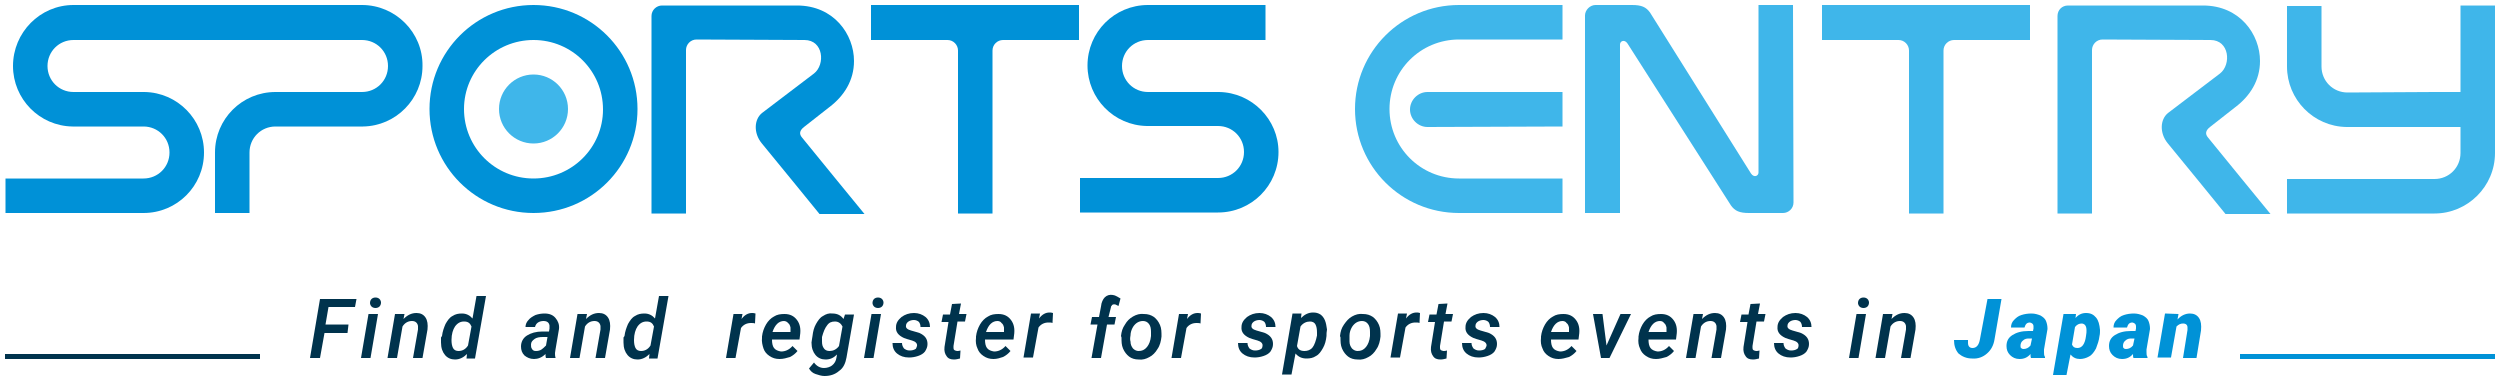
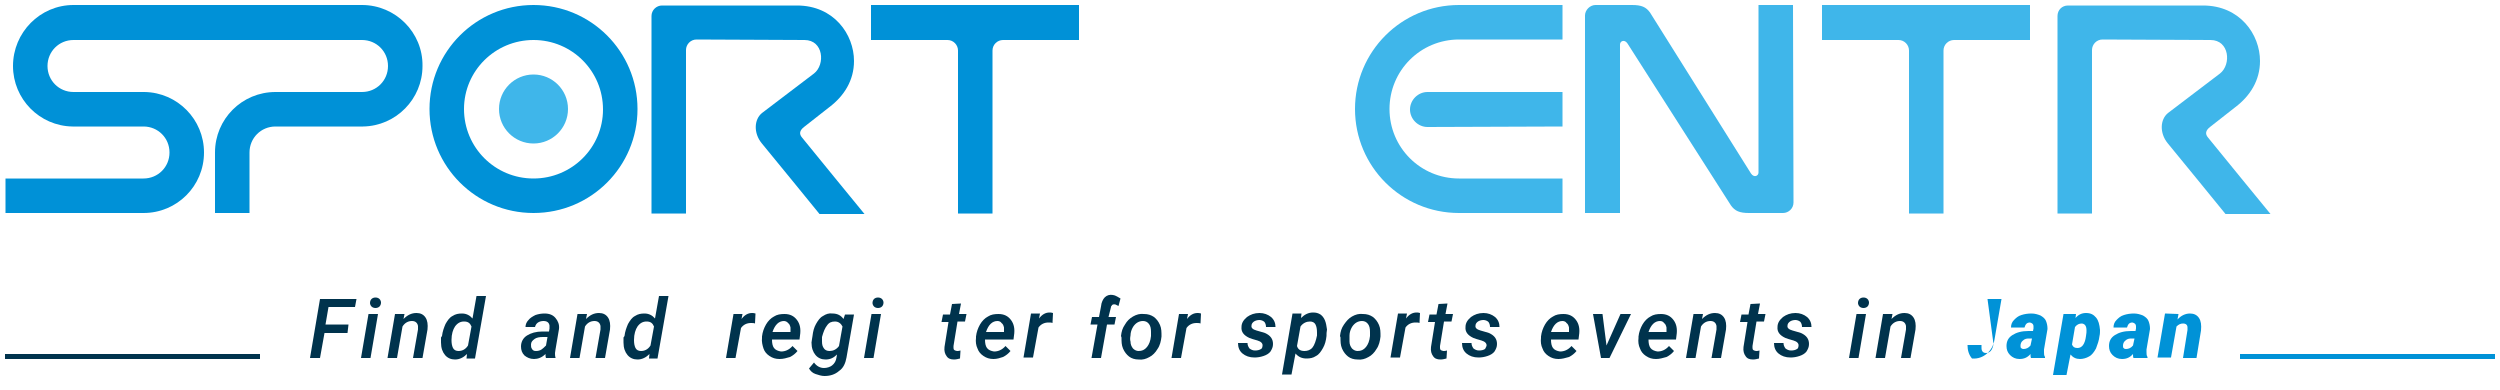
<svg xmlns="http://www.w3.org/2000/svg" version="1.1" id="レイヤー_1" x="0px" y="0px" viewBox="0 0 500 78" style="enable-background:new 0 0 500 78;" xml:space="preserve">
  <style type="text/css">
	.st0{fill:#0091D7;}
	.st1{fill:#3FB6EA;}
	.st2{fill:#00334D;}
	.st3{fill:#0092D7;}
	.st4{fill:none;stroke:#00334D;stroke-miterlimit:10;}
	.st5{fill:none;stroke:#0092D7;stroke-miterlimit:10;}
</style>
  <g>
    <path class="st0" d="M200.6,8c-1.1,0-2.1,0.9-2.1,2.1v32.6h-6.9V10.1c0-1.1-0.9-2.1-2.1-2.1h-15.3V1h41.6v7H200.6z" />
    <path class="st1" d="M390.8,8c-1.1,0-2.1,0.9-2.1,2.1v32.6h-6.9V10.1c0-1.1-0.9-2.1-2.1-2.1h-15.3V1H406v7H390.8z" />
    <path class="st1" d="M358.6,1h-6.9c0,0,0,32.2,0,33.5c0,0.7-0.9,1.1-1.5,0.2L330,2.5c-0.8-1.1-1.7-1.5-3.6-1.5h-7.3   C318,1,317,2,317,3.1v39.5h7c0,0,0-32.4,0-33.7c0-0.7,0.9-1.1,1.5-0.2l20.7,32.4c0.8,1.1,1.7,1.5,3.6,1.5h6.8   c1.1,0,2.1-0.9,2.1-2.1L358.6,1L358.6,1z" />
    <path class="st0" d="M160.9,8c3.8,0,4.2,4.9,1.9,6.7l-10.4,7.9c-1.6,1.3-1.7,4-0.1,6c1.1,1.3,11.6,14.2,11.6,14.2h9   c0,0-11.8-14.4-12.5-15.3c-0.6-0.7-0.5-1.4,0.4-2.1l5.1-4c2.9-2.2,4.9-5.3,4.9-9.2c0-5.3-4-11.1-11.4-11.1c-8.1,0-27,0-27,0   c-1.1,0-2.1,0.9-2.1,2.1v39.5h6.9V10c0-1.1,0.9-2.1,2.1-2.1L160.9,8z" />
    <path class="st1" d="M442.1,8c3.8,0,4.2,4.9,1.9,6.7l-10.4,7.9c-1.6,1.3-1.7,4-0.1,6c1.1,1.3,11.6,14.2,11.6,14.2h9   c0,0-11.8-14.4-12.5-15.3c-0.6-0.7-0.5-1.4,0.4-2.1l5.1-4c2.9-2.2,4.9-5.3,4.9-9.2c0-5.3-4-11.1-11.4-11.1c-8.1,0-27,0-27,0   c-1.2,0-2.1,0.9-2.1,2.1v39.5h6.9V10c0-1.1,0.9-2.1,2.1-2.1L442.1,8z" />
    <path class="st0" d="M72.4,1H45.9l0,0h-2.4h-2.4l0,0H21h-3.6l0,0h-2.7C8,1,2.6,6.5,2.6,13.2c0,6.6,5.3,12,11.9,12.1l0,0h10.3l0,0   h3.9l0,0c2.9,0,5.2,2.3,5.2,5.2s-2.3,5.2-5.2,5.2h-3.1l0,0H4.7l0,0H1.1v6.9h27.6c6.7,0,12.1-5.4,12.1-12.1c0-6.6-5.3-12-11.9-12.1   l0,0H18.6l0,0h-3.9l0,0c-2.9,0-5.2-2.3-5.2-5.2S11.8,8,14.7,8h2.7l0,0h20.8l0,0h3h4.7h26.5c2.9,0,5.2,2.3,5.2,5.2s-2.3,5.2-5.2,5.2   l0,0H55.1c-6.7,0-12.1,5.4-12.1,12.1v12.1h6.9V30.5c0-2.9,2.3-5.2,5.2-5.2h17.5l0,0c6.6-0.1,11.9-5.5,11.9-12.1   C84.6,6.5,79.1,1,72.4,1z" />
-     <path class="st0" d="M243.8,18.4L243.8,18.4h-14.2l0,0c-2.9,0-5.2-2.3-5.2-5.2s2.3-5.2,5.2-5.2h23.5V1h-23.5   c-6.7,0-12.1,5.4-12.1,12.1c0,6.6,5.3,12,11.9,12.1l0,0h14.2l0,0c2.9,0,5.2,2.3,5.2,5.2s-2.3,5.2-5.2,5.2H216v6.9h27.6   c6.7,0,12.1-5.4,12.1-12.1C255.7,23.9,250.4,18.5,243.8,18.4z" />
    <g>
      <path class="st0" d="M106.7,1c-11.5,0-20.8,9.3-20.8,20.8s9.3,20.8,20.8,20.8s20.8-9.3,20.8-20.8S118.2,1,106.7,1z M106.7,35.7    c-7.7,0-13.9-6.2-13.9-13.9C92.8,14.2,99,8,106.7,8s13.9,6.2,13.9,13.9C120.6,29.5,114.4,35.7,106.7,35.7z" />
      <circle class="st1" cx="106.7" cy="21.8" r="6.9" />
    </g>
    <g>
      <path class="st1" d="M312.5,1h-20.7C280.3,1,271,10.3,271,21.8s9.3,20.8,20.8,20.8h20.7v-6.9h-20.7c-7.7,0-13.9-6.2-13.9-13.9    s6.2-13.9,13.9-13.9h20.7V1z" />
      <path class="st1" d="M312.5,25.3v-6.9h-27l0,0c-1.9,0-3.5,1.6-3.5,3.5s1.6,3.5,3.5,3.5l0,0l0,0L312.5,25.3L312.5,25.3z" />
    </g>
-     <path class="st1" d="M486.9,18.4h5.2V1.1h6.9v29.5l0,0c0,6.7-5.5,12.1-12.1,12.1h-29.5v-6.9h29.5c2.9,0,5.2-2.3,5.2-5.2v-5.2h-2.8   h-20l0,0c-6.6-0.1-11.9-5.5-11.9-12.1V1.2h6.9v12.1c0,2.9,2.3,5.2,5.2,5.2l0,0L486.9,18.4z" />
  </g>
  <g>
    <path class="st2" d="M69.5,66.6h-4.6l-0.9,5h-2l2-11.8h7.3L71,61.4h-5.3l-0.6,3.5h4.6L69.5,66.6z" />
    <path class="st2" d="M74.1,71.6h-1.9l1.5-8.8h1.9L74.1,71.6z M74,60.6c0-0.3,0.1-0.6,0.3-0.8c0.2-0.2,0.5-0.3,0.8-0.3   s0.6,0.1,0.8,0.3c0.2,0.2,0.3,0.5,0.3,0.7c0,0.3-0.1,0.6-0.3,0.8c-0.2,0.2-0.5,0.3-0.8,0.3s-0.6-0.1-0.8-0.3S74,60.8,74,60.6z" />
    <path class="st2" d="M80.9,62.8l-0.2,1c0.8-0.8,1.6-1.2,2.6-1.2c0.8,0,1.4,0.3,1.8,0.9c0.4,0.6,0.5,1.4,0.4,2.4l-1,5.7h-1.9l1-5.7   c0-0.2,0-0.4,0-0.7c-0.1-0.6-0.5-1-1.2-1s-1.4,0.3-1.9,1.1l-1.1,6.3h-1.9l1.5-8.8L80.9,62.8z" />
    <path class="st2" d="M88.4,67.2c0.1-0.9,0.4-1.7,0.7-2.4c0.4-0.7,0.8-1.3,1.4-1.6c0.6-0.4,1.2-0.5,1.9-0.5c0.9,0,1.6,0.4,2.1,1   l0.8-4.5h1.9L95,71.7h-1.7l0.1-0.9c-0.7,0.7-1.5,1.1-2.4,1.1c-0.8,0-1.5-0.3-2-0.9s-0.8-1.4-0.8-2.5c0-0.3,0-0.7,0-1L88.4,67.2z    M90.3,68c0,0.7,0.1,1.2,0.3,1.6c0.2,0.4,0.6,0.6,1.1,0.6c0.7,0,1.4-0.3,1.9-1.1l0.7-3.8c-0.3-0.7-0.7-1-1.5-1   c-0.7,0-1.3,0.3-1.8,1C90.6,65.9,90.3,66.8,90.3,68z" />
    <path class="st2" d="M109.2,71.6c-0.1-0.2-0.1-0.5-0.1-0.8c-0.7,0.7-1.5,1-2.3,1s-1.4-0.3-1.9-0.7c-0.5-0.5-0.7-1.1-0.7-1.8   c0-0.9,0.4-1.7,1.2-2.2c0.8-0.5,1.8-0.8,3.1-0.8h1.3l0.1-0.6c0-0.2,0-0.4,0-0.6c-0.1-0.6-0.5-0.9-1.2-0.9c-0.4,0-0.8,0.1-1.1,0.3   c-0.3,0.2-0.5,0.5-0.6,0.9h-1.9c0-0.5,0.2-1,0.6-1.4c0.3-0.4,0.8-0.7,1.4-1c0.6-0.2,1.2-0.3,1.8-0.3c1,0,1.7,0.3,2.2,0.9   c0.5,0.6,0.8,1.3,0.7,2.2l-0.7,4.1l-0.1,0.7c0,0.3,0,0.6,0.1,0.9v0.1H109.2z M107.2,70.2c0.4,0,0.8-0.1,1.1-0.3   c0.3-0.2,0.6-0.5,0.9-0.8l0.3-1.7h-0.9c-0.7,0-1.3,0.1-1.7,0.4c-0.4,0.3-0.7,0.6-0.7,1.1c0,0.4,0,0.6,0.2,0.9   S106.8,70.2,107.2,70.2z" />
    <path class="st2" d="M117.4,62.8l-0.2,1c0.8-0.8,1.6-1.2,2.6-1.2c0.8,0,1.4,0.3,1.8,0.9c0.4,0.6,0.5,1.4,0.4,2.4l-1,5.7h-1.9l1-5.7   c0-0.2,0-0.4,0-0.7c-0.1-0.6-0.5-1-1.2-1s-1.4,0.3-1.9,1.1l-1.1,6.3H114l1.5-8.8L117.4,62.8z" />
    <path class="st2" d="M124.9,67.2c0.1-0.9,0.4-1.7,0.7-2.4c0.4-0.7,0.8-1.3,1.4-1.6c0.6-0.4,1.2-0.5,1.9-0.5c0.9,0,1.6,0.4,2.1,1   l0.8-4.5h1.9l-2.2,12.5h-1.7l0.1-0.9c-0.7,0.7-1.5,1.1-2.4,1.1c-0.8,0-1.5-0.3-2-0.9s-0.8-1.4-0.8-2.5c0-0.3,0-0.7,0-1L124.9,67.2z    M126.8,68c0,0.7,0.1,1.2,0.3,1.6c0.2,0.4,0.6,0.6,1.1,0.6c0.7,0,1.4-0.3,1.9-1.1l0.7-3.8c-0.3-0.7-0.7-1-1.5-1   c-0.7,0-1.3,0.3-1.8,1C127.1,65.9,126.8,66.8,126.8,68z" />
    <path class="st2" d="M155.9,71.8c-0.8,0-1.4-0.2-2-0.6s-1-0.9-1.2-1.5s-0.4-1.4-0.3-2.1v-0.3c0.1-0.9,0.4-1.7,0.8-2.4   c0.4-0.7,1-1.3,1.6-1.6c0.6-0.4,1.3-0.5,2.1-0.5c1.1,0,1.9,0.4,2.5,1.2c0.6,0.8,0.8,1.8,0.6,3.1l-0.1,0.8h-5.5   c0,0.7,0.1,1.3,0.4,1.7c0.3,0.4,0.8,0.6,1.4,0.7c0.8,0,1.6-0.3,2.3-1.1l1,1c-0.4,0.5-0.9,0.9-1.5,1.2   C157.3,71.6,156.7,71.8,155.9,71.8z M156.8,64.2c-1,0-1.8,0.7-2.3,2.2h3.6v-0.2c0-0.2,0-0.5,0-0.7c-0.1-0.4-0.2-0.7-0.5-0.9   C157.5,64.4,157.1,64.2,156.8,64.2z" />
    <path class="st2" d="M162.5,67.2c0.1-0.9,0.3-1.7,0.7-2.4c0.4-0.7,0.8-1.3,1.4-1.6c0.6-0.4,1.2-0.6,1.9-0.5c1,0,1.7,0.4,2.2,1.1   l0.3-0.9h1.8l-1.5,8.6c-0.2,1.1-0.6,2.1-1.5,2.7c-0.8,0.7-1.8,1-2.9,1c-0.6,0-1.2-0.2-1.8-0.4s-1-0.6-1.3-1.1l1-1.2   c0.5,0.7,1.2,1.1,2,1.1c0.6,0,1.2-0.2,1.6-0.5c0.5-0.4,0.8-0.9,0.9-1.6l0.1-0.6c-0.7,0.7-1.4,1-2.3,1c-0.8,0-1.5-0.3-2-0.9   s-0.8-1.4-0.8-2.5C162.4,68,162.4,67.6,162.5,67.2z M164.4,67.4c0,0.3,0,0.6,0,0.9c0,0.6,0.1,1,0.4,1.4c0.2,0.3,0.6,0.5,1.1,0.5   c0.7,0,1.4-0.3,1.9-1l0.7-3.9c-0.3-0.6-0.8-1-1.5-1s-1.2,0.2-1.6,0.8C165,65.6,164.7,66.3,164.4,67.4L164.4,67.4z" />
    <path class="st2" d="M174.7,71.6h-1.9l1.5-8.8h1.9L174.7,71.6z M174.5,60.6c0-0.3,0.1-0.6,0.3-0.8s0.5-0.3,0.8-0.3s0.6,0.1,0.8,0.3   s0.3,0.5,0.3,0.7c0,0.3-0.1,0.6-0.3,0.8s-0.5,0.3-0.8,0.3s-0.6-0.1-0.8-0.3S174.5,60.8,174.5,60.6z" />
-     <path class="st2" d="M183.4,69.2c0.1-0.5-0.3-0.9-1-1.1c-0.8-0.2-1.3-0.4-1.6-0.5c-1.1-0.5-1.7-1.2-1.6-2.2c0-0.8,0.4-1.4,1.1-2   c0.7-0.5,1.5-0.8,2.5-0.8c0.9,0,1.7,0.3,2.3,0.8s0.9,1.2,0.9,2h-1.9c0-0.4-0.1-0.7-0.3-1c-0.2-0.2-0.6-0.4-1-0.4s-0.8,0.1-1.1,0.3   c-0.3,0.2-0.5,0.5-0.5,0.8c-0.1,0.5,0.3,0.8,1,1c0.8,0.2,1.3,0.4,1.7,0.5c1.1,0.5,1.6,1.2,1.6,2.2c0,0.6-0.2,1-0.5,1.5   c-0.3,0.4-0.8,0.7-1.4,0.9c-0.6,0.2-1.2,0.3-1.8,0.3c-1,0-1.8-0.3-2.4-0.8s-0.9-1.2-0.9-2.1h1.9c0,0.5,0.2,0.8,0.4,1.1   c0.3,0.2,0.6,0.4,1.1,0.4s0.9-0.1,1.2-0.3C183.2,69.8,183.3,69.5,183.4,69.2z" />
    <path class="st2" d="M192.2,60.7l-0.4,2.1h1.5l-0.3,1.5h-1.5l-0.8,4.9c0,0.1,0,0.3,0,0.4c0,0.4,0.2,0.5,0.7,0.6   c0.2,0,0.4,0,0.7-0.1l-0.1,1.6c-0.4,0.1-0.8,0.2-1.2,0.2c-0.7,0-1.2-0.2-1.5-0.7c-0.3-0.4-0.5-1-0.4-1.8l0.8-5h-1.4l0.3-1.5h1.4   l0.4-2.1L192.2,60.7L192.2,60.7z" />
    <path class="st2" d="M198.7,71.8c-0.8,0-1.4-0.2-2-0.6s-1-0.9-1.2-1.5c-0.3-0.6-0.4-1.4-0.3-2.1v-0.3c0.1-0.9,0.4-1.7,0.8-2.4   c0.4-0.7,1-1.3,1.6-1.6c0.6-0.4,1.3-0.5,2.1-0.5c1.1,0,1.9,0.4,2.5,1.2c0.6,0.8,0.8,1.8,0.6,3.1l-0.1,0.8H197   c0,0.7,0.1,1.3,0.4,1.7c0.3,0.4,0.8,0.6,1.4,0.7c0.8,0,1.6-0.3,2.3-1.1l1,1c-0.4,0.5-0.9,0.9-1.5,1.2   C200,71.6,199.4,71.8,198.7,71.8z M199.5,64.2c-1,0-1.8,0.7-2.3,2.2h3.6v-0.2c0-0.2,0-0.5,0-0.7c-0.1-0.4-0.2-0.7-0.5-0.9   C200.2,64.4,199.9,64.2,199.5,64.2z" />
    <path class="st2" d="M210.5,64.6c-0.2-0.1-0.5-0.1-0.8-0.1c-0.8,0-1.5,0.3-2,1l-1.1,6h-1.9l1.5-8.8h1.8l-0.2,1   c0.6-0.8,1.3-1.2,2.1-1.2c0.2,0,0.4,0,0.7,0.1L210.5,64.6z" />
    <path class="st2" d="M151,64.7c-0.2-0.1-0.5-0.1-0.8-0.1c-0.8,0-1.5,0.3-2,1l-1.1,6h-1.9l1.5-8.8h1.8l-0.2,1   c0.6-0.8,1.3-1.2,2.1-1.2c0.2,0,0.4,0,0.7,0.1L151,64.7z" />
    <path class="st2" d="M252.5,69.2c0.1-0.5-0.3-0.9-1-1.1c-0.8-0.2-1.3-0.4-1.6-0.5c-1.1-0.5-1.7-1.2-1.6-2.2c0-0.8,0.4-1.4,1.1-2   c0.7-0.5,1.5-0.8,2.5-0.8c0.9,0,1.7,0.3,2.3,0.8s0.9,1.2,0.9,2h-1.9c0-0.4-0.1-0.7-0.3-1c-0.2-0.2-0.6-0.4-1-0.4s-0.8,0.1-1.1,0.3   c-0.3,0.2-0.5,0.5-0.5,0.8c-0.1,0.5,0.3,0.8,1,1c0.8,0.2,1.3,0.4,1.7,0.5c1.1,0.5,1.6,1.2,1.6,2.2c0,0.6-0.2,1-0.5,1.5   c-0.3,0.4-0.8,0.7-1.4,0.9c-0.6,0.2-1.2,0.3-1.8,0.3c-1,0-1.8-0.3-2.4-0.8s-0.9-1.2-0.9-2.1h1.9c0,0.5,0.2,0.8,0.4,1.1   c0.3,0.2,0.6,0.4,1.1,0.4s0.9-0.1,1.2-0.3C252.3,69.8,252.5,69.5,252.5,69.2z" />
    <path class="st2" d="M265.3,67.2c-0.1,0.9-0.3,1.7-0.7,2.4c-0.4,0.7-0.8,1.3-1.4,1.6c-0.6,0.4-1.2,0.5-1.9,0.5   c-0.9,0-1.6-0.3-2.2-1l-0.8,4.2h-1.9l2.1-12.2h1.8l-0.1,0.9c0.7-0.7,1.5-1.1,2.4-1.1c0.6,0,1,0.1,1.5,0.4c0.4,0.3,0.7,0.7,0.9,1.2   c0.2,0.5,0.3,1.1,0.4,1.8C265.3,66.4,265.3,66.8,265.3,67.2z M263.4,67.1v-0.6c0-0.7-0.1-1.2-0.3-1.6c-0.2-0.4-0.6-0.6-1.1-0.6   c-0.7,0-1.4,0.3-1.9,1l-0.7,3.9c0.2,0.7,0.7,1,1.5,1c0.6,0,1.2-0.2,1.6-0.7C262.9,69,263.2,68.1,263.4,67.1z" />
    <path class="st2" d="M268,67.2c0.1-0.9,0.3-1.6,0.8-2.3s0.9-1.2,1.6-1.6s1.4-0.6,2.2-0.5c0.8,0,1.4,0.2,2,0.6   c0.5,0.4,0.9,0.9,1.2,1.6c0.3,0.7,0.3,1.4,0.3,2.3c-0.1,0.9-0.3,1.8-0.8,2.5c-0.4,0.7-1,1.3-1.6,1.6c-0.7,0.4-1.4,0.6-2.2,0.5   c-0.7,0-1.4-0.2-1.9-0.6s-0.9-0.9-1.2-1.6c-0.3-0.7-0.3-1.4-0.3-2.2L268,67.2z M269.9,68.3c0,0.6,0.2,1,0.5,1.4   c0.3,0.3,0.7,0.5,1.1,0.5c0.7,0,1.2-0.2,1.7-0.8c0.4-0.5,0.7-1.2,0.8-2.2v-0.8c0-0.7-0.1-1.2-0.4-1.6s-0.7-0.6-1.2-0.6   c-0.8,0-1.5,0.4-2,1.2c-0.3,0.5-0.5,1.1-0.5,1.7C269.9,67.6,269.9,68,269.9,68.3z" />
    <path class="st2" d="M283.9,64.6c-0.2-0.1-0.5-0.1-0.8-0.1c-0.8,0-1.5,0.3-2,1l-1.1,6h-1.9l1.5-8.8h1.8l-0.2,1   c0.6-0.8,1.3-1.2,2.1-1.2c0.2,0,0.4,0,0.7,0.1L283.9,64.6z" />
    <path class="st2" d="M289.5,60.7l-0.4,2.1h1.5l-0.3,1.5h-1.5l-0.8,4.9c0,0.1,0,0.3,0,0.4c0,0.4,0.2,0.5,0.7,0.6   c0.2,0,0.4,0,0.7-0.1l-0.1,1.6c-0.4,0.1-0.8,0.2-1.2,0.2c-0.7,0-1.2-0.2-1.5-0.7c-0.3-0.4-0.5-1-0.4-1.8l0.8-5h-1.4l0.3-1.5h1.4   l0.4-2.1L289.5,60.7L289.5,60.7z" />
    <path class="st2" d="M297.3,69.2c0.1-0.5-0.3-0.9-1-1.1c-0.8-0.2-1.3-0.4-1.6-0.5c-1.1-0.5-1.7-1.2-1.6-2.2c0-0.8,0.4-1.4,1.1-2   c0.7-0.5,1.5-0.8,2.5-0.8c0.9,0,1.7,0.3,2.3,0.8c0.6,0.5,0.9,1.2,0.9,2H298c0-0.4-0.1-0.7-0.3-1c-0.2-0.2-0.6-0.4-1-0.4   s-0.8,0.1-1.1,0.3c-0.3,0.2-0.5,0.5-0.5,0.8c-0.1,0.5,0.3,0.8,1,1c0.8,0.2,1.3,0.4,1.7,0.5c1.1,0.5,1.6,1.2,1.6,2.2   c0,0.6-0.2,1-0.5,1.5c-0.3,0.4-0.8,0.7-1.4,0.9c-0.6,0.2-1.2,0.3-1.8,0.3c-1,0-1.8-0.3-2.4-0.8s-0.9-1.2-0.9-2.1h1.9   c0,0.5,0.2,0.8,0.4,1.1c0.3,0.2,0.6,0.4,1.1,0.4s0.9-0.1,1.2-0.3C297,69.8,297.2,69.5,297.3,69.2z" />
    <path class="st2" d="M311.7,71.8c-0.8,0-1.4-0.2-2-0.6s-1-0.9-1.2-1.5c-0.3-0.6-0.4-1.4-0.3-2.1v-0.3c0.1-0.9,0.4-1.7,0.8-2.4   c0.4-0.7,1-1.3,1.6-1.6c0.6-0.4,1.3-0.5,2.1-0.5c1.1,0,1.9,0.4,2.5,1.2c0.6,0.8,0.8,1.8,0.6,3.1l-0.1,0.8h-5.5   c0,0.7,0.1,1.3,0.4,1.7c0.3,0.4,0.8,0.6,1.4,0.7c0.8,0,1.6-0.3,2.3-1.1l1,1c-0.4,0.5-0.9,0.9-1.5,1.2   C313.1,71.6,312.4,71.8,311.7,71.8z M312.5,64.2c-1,0-1.8,0.7-2.3,2.2h3.6v-0.2c0-0.2,0-0.5,0-0.7c-0.1-0.4-0.2-0.7-0.5-0.9   C313.2,64.4,312.9,64.2,312.5,64.2z" />
    <path class="st2" d="M321.3,69.1l2.8-6.3h2.1l-4.3,8.8h-1.7l-1.6-8.8h1.9L321.3,69.1z" />
    <path class="st2" d="M331.2,71.8c-0.8,0-1.4-0.2-2-0.6s-1-0.9-1.2-1.5c-0.3-0.6-0.4-1.4-0.3-2.1v-0.3c0.1-0.9,0.4-1.7,0.8-2.4   c0.4-0.7,1-1.3,1.6-1.6c0.6-0.4,1.3-0.5,2.1-0.5c1.1,0,1.9,0.4,2.5,1.2c0.6,0.8,0.8,1.8,0.6,3.1l-0.1,0.8h-5.5   c0,0.7,0.1,1.3,0.4,1.7c0.3,0.4,0.8,0.6,1.4,0.7c0.8,0,1.6-0.3,2.3-1.1l1,1c-0.4,0.5-0.9,0.9-1.5,1.2   C332.6,71.6,331.9,71.8,331.2,71.8z M332,64.2c-1,0-1.8,0.7-2.3,2.2h3.6v-0.2c0-0.2,0-0.5,0-0.7c-0.1-0.4-0.2-0.7-0.5-0.9   C332.7,64.4,332.4,64.2,332,64.2z" />
    <path class="st2" d="M340.6,62.8l-0.2,1c0.8-0.8,1.6-1.2,2.6-1.2c0.8,0,1.4,0.3,1.8,0.9c0.4,0.6,0.5,1.4,0.4,2.4l-1,5.7h-1.9l1-5.7   c0-0.2,0-0.4,0-0.7c-0.1-0.6-0.5-1-1.2-1s-1.4,0.3-1.9,1.1l-1.1,6.3h-1.9l1.5-8.8L340.6,62.8z" />
    <path class="st2" d="M352,60.7l-0.4,2.1h1.5l-0.3,1.5h-1.5l-0.8,4.9c0,0.1,0,0.3,0,0.4c0,0.4,0.2,0.5,0.7,0.6c0.2,0,0.4,0,0.7-0.1   l-0.1,1.6c-0.4,0.1-0.8,0.2-1.2,0.2c-0.7,0-1.2-0.2-1.5-0.7c-0.3-0.4-0.5-1-0.4-1.8l0.8-5H348l0.3-1.5h1.4l0.4-2.1L352,60.7   L352,60.7z" />
    <path class="st2" d="M359.7,69.2c0.1-0.5-0.3-0.9-1-1.1c-0.8-0.2-1.3-0.4-1.6-0.5c-1.1-0.5-1.7-1.2-1.6-2.2c0-0.8,0.4-1.4,1.1-2   c0.7-0.5,1.5-0.8,2.5-0.8c0.9,0,1.7,0.3,2.3,0.8c0.6,0.5,0.9,1.2,0.9,2h-1.9c0-0.4-0.1-0.7-0.3-1c-0.2-0.2-0.6-0.4-1-0.4   s-0.8,0.1-1.1,0.3c-0.3,0.2-0.5,0.5-0.5,0.8c-0.1,0.5,0.3,0.8,1,1c0.8,0.2,1.3,0.4,1.7,0.5c1.1,0.5,1.6,1.2,1.6,2.2   c0,0.6-0.2,1-0.5,1.5c-0.3,0.4-0.8,0.7-1.4,0.9c-0.6,0.2-1.2,0.3-1.8,0.3c-1,0-1.8-0.3-2.4-0.8s-0.9-1.2-0.9-2.1h1.9   c0,0.5,0.2,0.8,0.4,1.1c0.3,0.2,0.6,0.4,1.1,0.4s0.9-0.1,1.2-0.3C359.5,69.8,359.7,69.5,359.7,69.2z" />
    <path class="st2" d="M371.7,71.6h-1.9l1.5-8.8h1.9L371.7,71.6z M371.6,60.6c0-0.3,0.1-0.6,0.3-0.8c0.2-0.2,0.5-0.3,0.8-0.3   s0.6,0.1,0.8,0.3c0.2,0.2,0.3,0.5,0.3,0.7c0,0.3-0.1,0.6-0.3,0.8c-0.2,0.2-0.5,0.3-0.8,0.3s-0.6-0.1-0.8-0.3S371.6,60.8,371.6,60.6   z" />
    <path class="st2" d="M378.5,62.8l-0.2,1c0.8-0.8,1.6-1.2,2.6-1.2c0.8,0,1.4,0.3,1.8,0.9c0.4,0.6,0.5,1.4,0.4,2.4l-1,5.7h-1.9l1-5.7   c0-0.2,0-0.4,0-0.7c-0.1-0.6-0.5-1-1.2-1s-1.4,0.3-1.9,1.1l-1.1,6.3h-1.9l1.5-8.8L378.5,62.8z" />
-     <path class="st3" d="M397.5,59.8h2.8l-1.4,8.1c-0.2,1.2-0.7,2.1-1.5,2.8c-0.8,0.7-1.8,1.1-3,1c-1.1,0-2-0.4-2.7-1   c-0.6-0.7-0.9-1.6-0.9-2.7h2.8v0.6c0,0.6,0.3,1,0.9,1c0.8,0,1.3-0.6,1.5-1.8L397.5,59.8z" />
+     <path class="st3" d="M397.5,59.8h2.8l-1.4,8.1c-0.2,1.2-0.7,2.1-1.5,2.8c-0.8,0.7-1.8,1.1-3,1c-0.6-0.7-0.9-1.6-0.9-2.7h2.8v0.6c0,0.6,0.3,1,0.9,1c0.8,0,1.3-0.6,1.5-1.8L397.5,59.8z" />
    <path class="st3" d="M406.2,71.6c-0.1-0.2-0.1-0.5-0.1-0.8c-0.6,0.7-1.3,1-2.2,1c-0.8,0-1.4-0.3-1.9-0.8s-0.7-1.1-0.7-1.8   c0-1,0.4-1.7,1.2-2.2c0.8-0.5,1.8-0.8,3.2-0.8h0.9l0.1-0.5v-0.4c0-0.5-0.3-0.7-0.7-0.8c-0.6,0-0.9,0.3-1.1,1h-2.7   c0-0.6,0.2-1.1,0.6-1.5c0.4-0.4,0.8-0.8,1.5-1c0.6-0.2,1.3-0.3,2-0.3s1.3,0.2,1.8,0.4c0.5,0.3,0.9,0.6,1.1,1.1s0.3,1,0.3,1.6   l-0.7,4.1v0.5c0,0.4,0,0.7,0.2,1v0.2L406.2,71.6L406.2,71.6z M404.7,69.8c0.5,0,1-0.2,1.4-0.7l0.3-1.4h-0.7c-0.4,0-0.8,0.1-1.1,0.4   c-0.3,0.2-0.5,0.6-0.5,1c0,0.2,0,0.4,0.1,0.5C404.3,69.7,404.5,69.8,404.7,69.8z" />
    <path class="st3" d="M419.9,67.2c-0.1,0.9-0.4,1.7-0.7,2.5c-0.4,0.7-0.8,1.3-1.4,1.6c-0.5,0.3-1.2,0.5-1.8,0.5   c-0.8,0-1.4-0.3-1.9-0.9l-0.8,4.1h-2.7l2.1-12.2h2.5l-0.1,0.8c0.6-0.7,1.3-1,2.1-1c0.9,0,1.5,0.3,2,0.9c0.5,0.6,0.7,1.4,0.8,2.5   C420,66.4,420,66.8,419.9,67.2z M417.3,66.1c0-0.9-0.3-1.3-0.9-1.4c-0.6,0-1,0.2-1.4,0.7l-0.6,3.5c0.2,0.5,0.5,0.7,1.1,0.7   c0.9,0,1.5-0.8,1.7-2.4C417.3,66.7,417.3,66.3,417.3,66.1z" />
    <path class="st3" d="M426.7,71.6c-0.1-0.2-0.1-0.5-0.1-0.8c-0.6,0.7-1.3,1-2.2,1c-0.8,0-1.4-0.3-1.9-0.8s-0.7-1.1-0.7-1.8   c0-1,0.4-1.7,1.2-2.2c0.8-0.5,1.8-0.8,3.2-0.8h0.9l0.1-0.5v-0.4c0-0.5-0.3-0.7-0.7-0.8c-0.6,0-0.9,0.3-1.1,1h-2.7   c0-0.6,0.2-1.1,0.6-1.5c0.4-0.4,0.8-0.8,1.5-1c0.6-0.2,1.3-0.3,2-0.3s1.3,0.2,1.8,0.4c0.5,0.3,0.9,0.6,1.1,1.1s0.3,1,0.3,1.6   l-0.7,4.1v0.5c0,0.4,0,0.7,0.2,1v0.2L426.7,71.6L426.7,71.6z M425.2,69.8c0.5,0,1-0.2,1.4-0.7l0.3-1.4h-0.7c-0.4,0-0.8,0.1-1.1,0.4   c-0.3,0.2-0.5,0.6-0.5,1c0,0.2,0,0.4,0.1,0.5C424.8,69.7,424.9,69.8,425.2,69.8z" />
    <path class="st3" d="M435.7,62.8l-0.2,1.1c0.7-0.8,1.6-1.2,2.5-1.2c0.8,0,1.4,0.3,1.8,0.9c0.4,0.6,0.5,1.4,0.4,2.5l-0.9,5.5h-2.7   l0.9-5.6c0-0.2,0-0.4,0-0.5c0-0.5-0.3-0.8-0.9-0.8c-0.5,0-0.9,0.2-1.3,0.6l-1.1,6.2h-2.7l1.5-8.8L435.7,62.8z" />
    <g>
      <path class="st2" d="M224.2,67.2c0.1-0.9,0.3-1.6,0.8-2.3c0.4-0.7,0.9-1.2,1.6-1.6c0.7-0.4,1.4-0.6,2.2-0.5c0.8,0,1.4,0.2,2,0.6    c0.5,0.4,0.9,0.9,1.2,1.6c0.3,0.7,0.3,1.4,0.3,2.3c-0.1,0.9-0.3,1.8-0.8,2.5c-0.4,0.7-1,1.3-1.6,1.6c-0.7,0.4-1.4,0.6-2.2,0.5    c-0.7,0-1.4-0.2-1.9-0.6s-0.9-0.9-1.2-1.6c-0.3-0.7-0.3-1.4-0.3-2.2L224.2,67.2z M226.1,68.3c0,0.6,0.2,1,0.5,1.4    c0.3,0.3,0.7,0.5,1.1,0.5c0.7,0,1.2-0.2,1.7-0.8c0.4-0.5,0.7-1.2,0.8-2.2v-0.8c0-0.7-0.1-1.2-0.4-1.6s-0.7-0.6-1.2-0.6    c-0.8,0-1.5,0.4-2,1.2c-0.3,0.5-0.5,1.1-0.5,1.7C226,67.6,226,68,226.1,68.3z" />
      <path class="st2" d="M240.1,64.7c-0.2-0.1-0.5-0.1-0.8-0.1c-0.8,0-1.5,0.3-2,1l-1.1,6h-1.9l1.5-8.8h1.8l-0.2,1    c0.6-0.8,1.3-1.2,2.1-1.2c0.2,0,0.4,0,0.7,0.1L240.1,64.7z" />
      <path class="st2" d="M222.2,61.4L222.2,61.4c0,0,0-0.2,0.1-0.2c0.1-0.3,0.4-0.4,0.8-0.3c0.2,0.1,0.4,0.2,0.6,0.3l0.4-1.5    c-0.3-0.2-0.7-0.4-1.1-0.6c-0.6-0.2-1.2-0.2-1.7,0.1s-0.8,0.8-1,1.5l-0.1,0.6l-0.4,2.1h-1.4l-0.3,1.5h1.4l-1.2,6.7h1.9l1.2-6.7    h1.5l0.3-1.5h-1.5L222.2,61.4L222.2,61.4z" />
    </g>
  </g>
  <line class="st4" x1="1" y1="71.3" x2="52" y2="71.3" />
  <line class="st5" x1="448" y1="71.3" x2="499" y2="71.3" />
</svg>